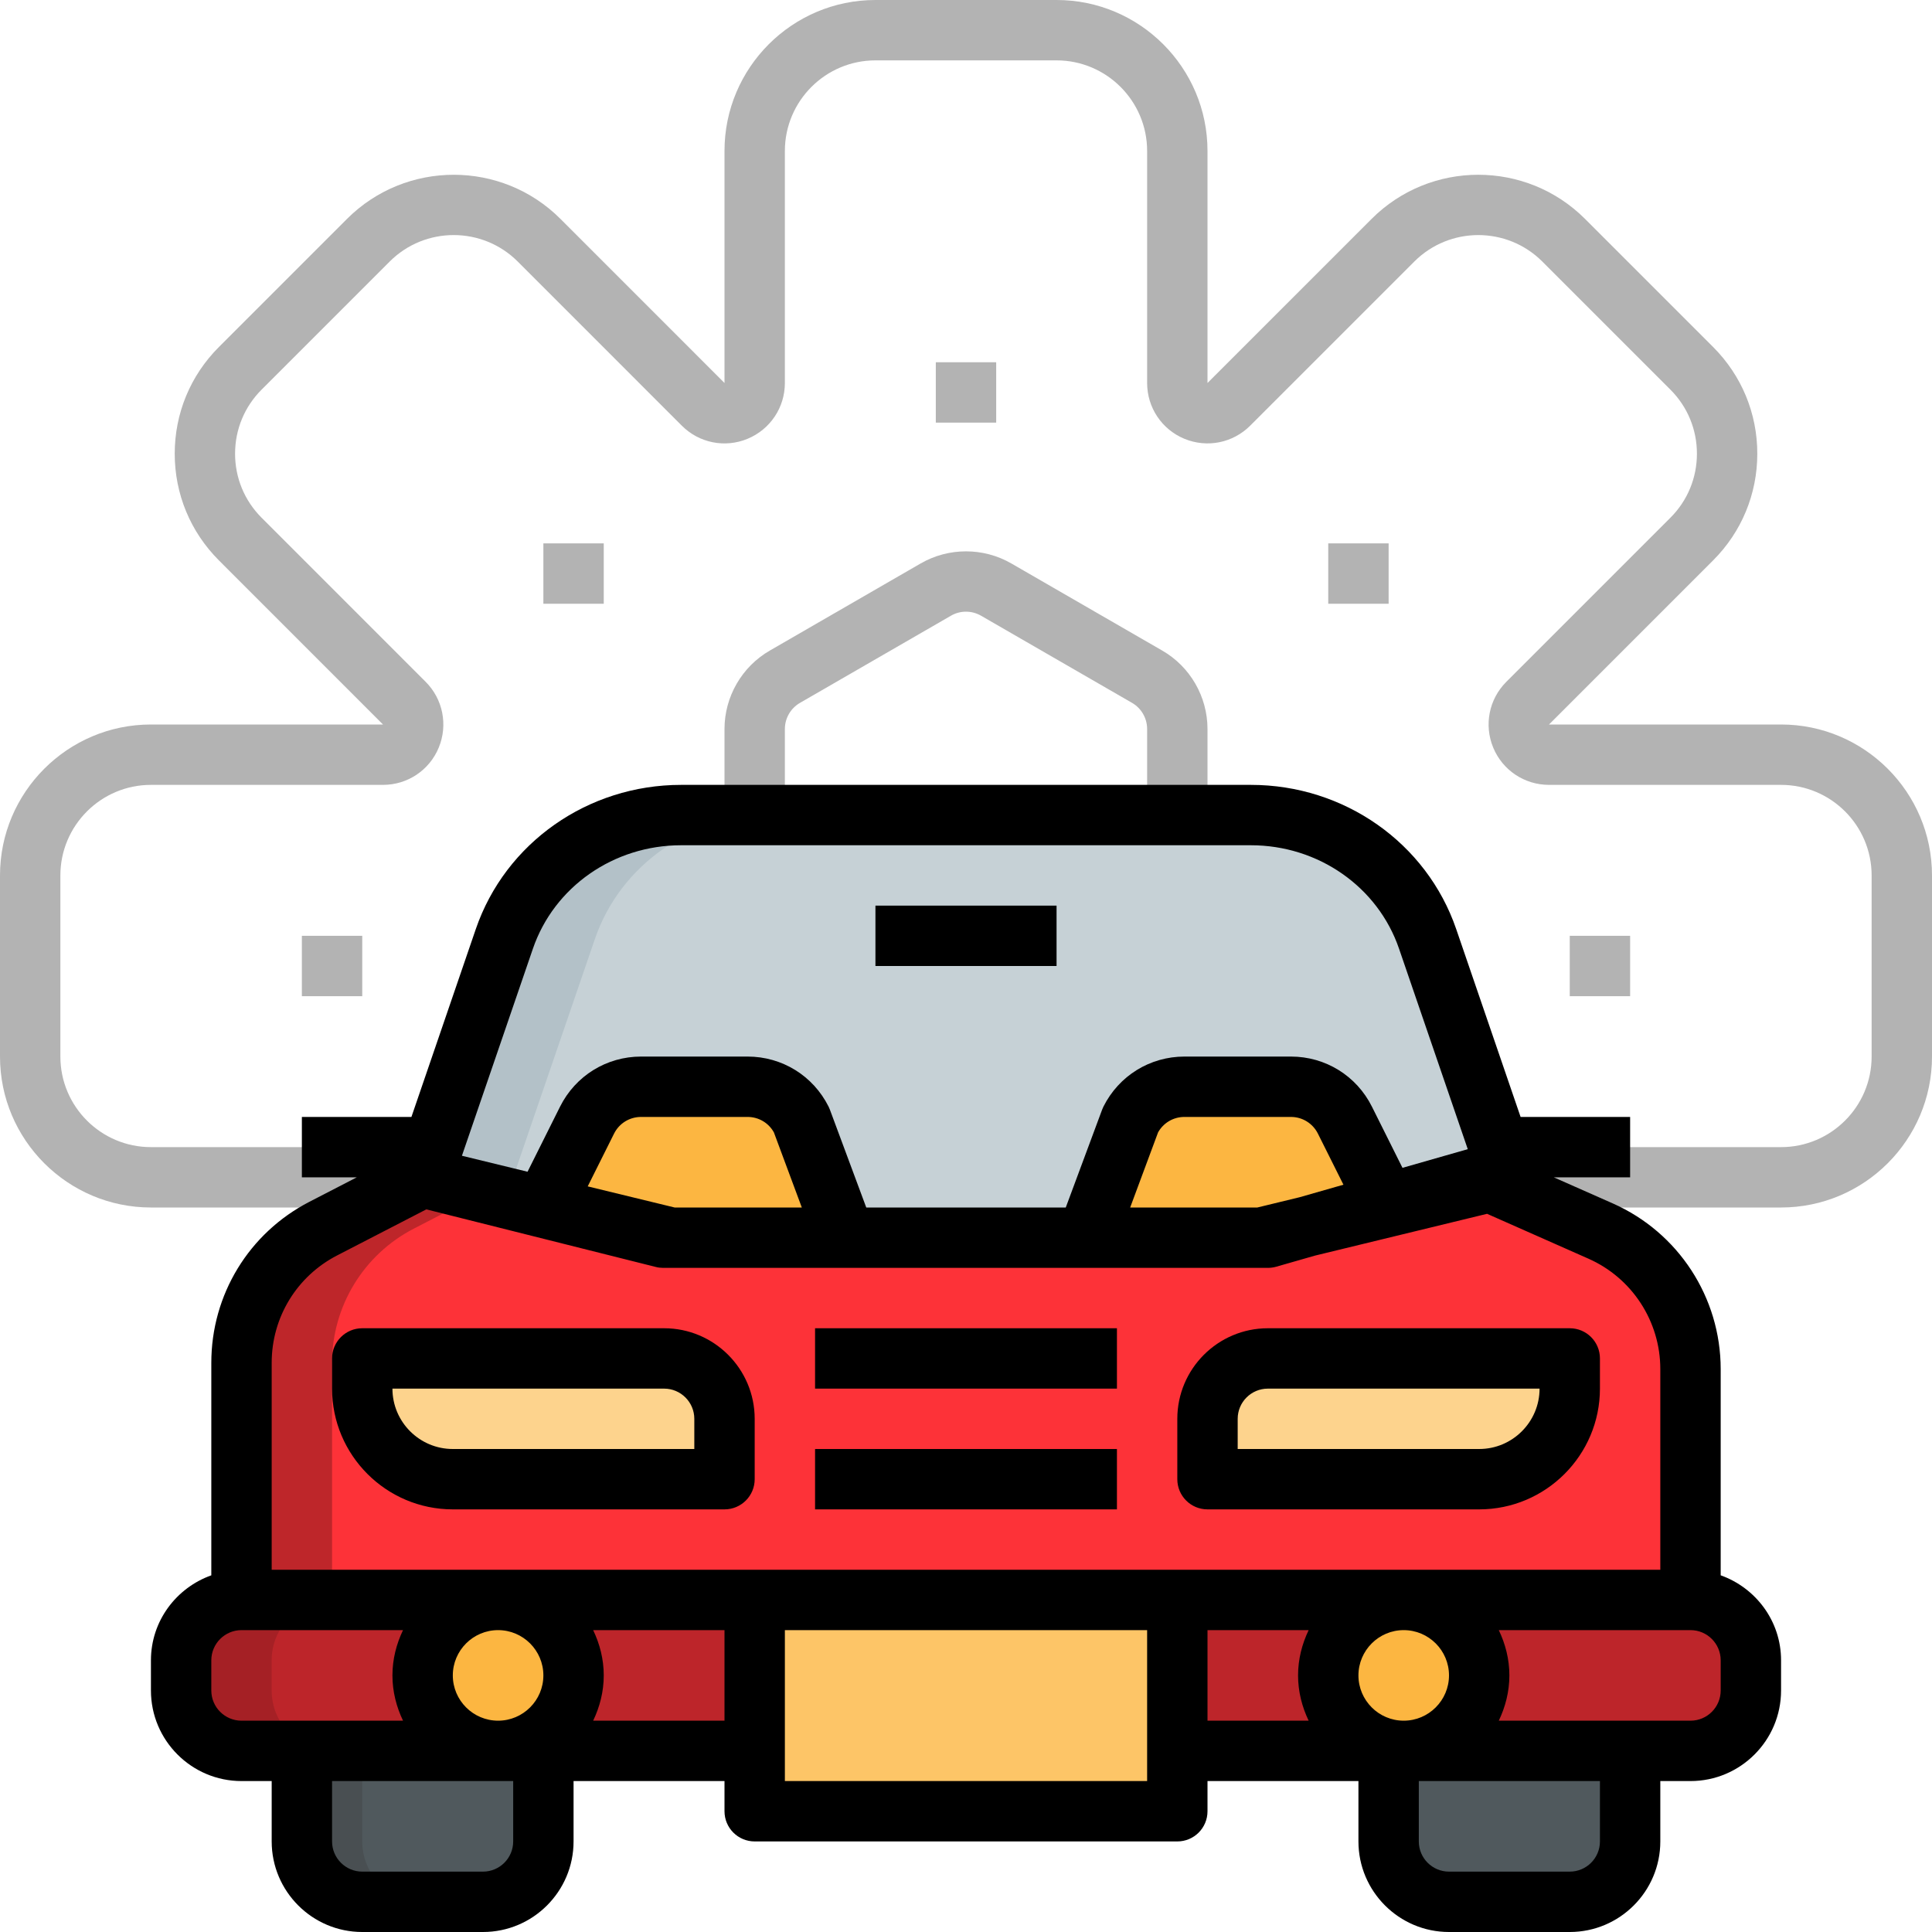
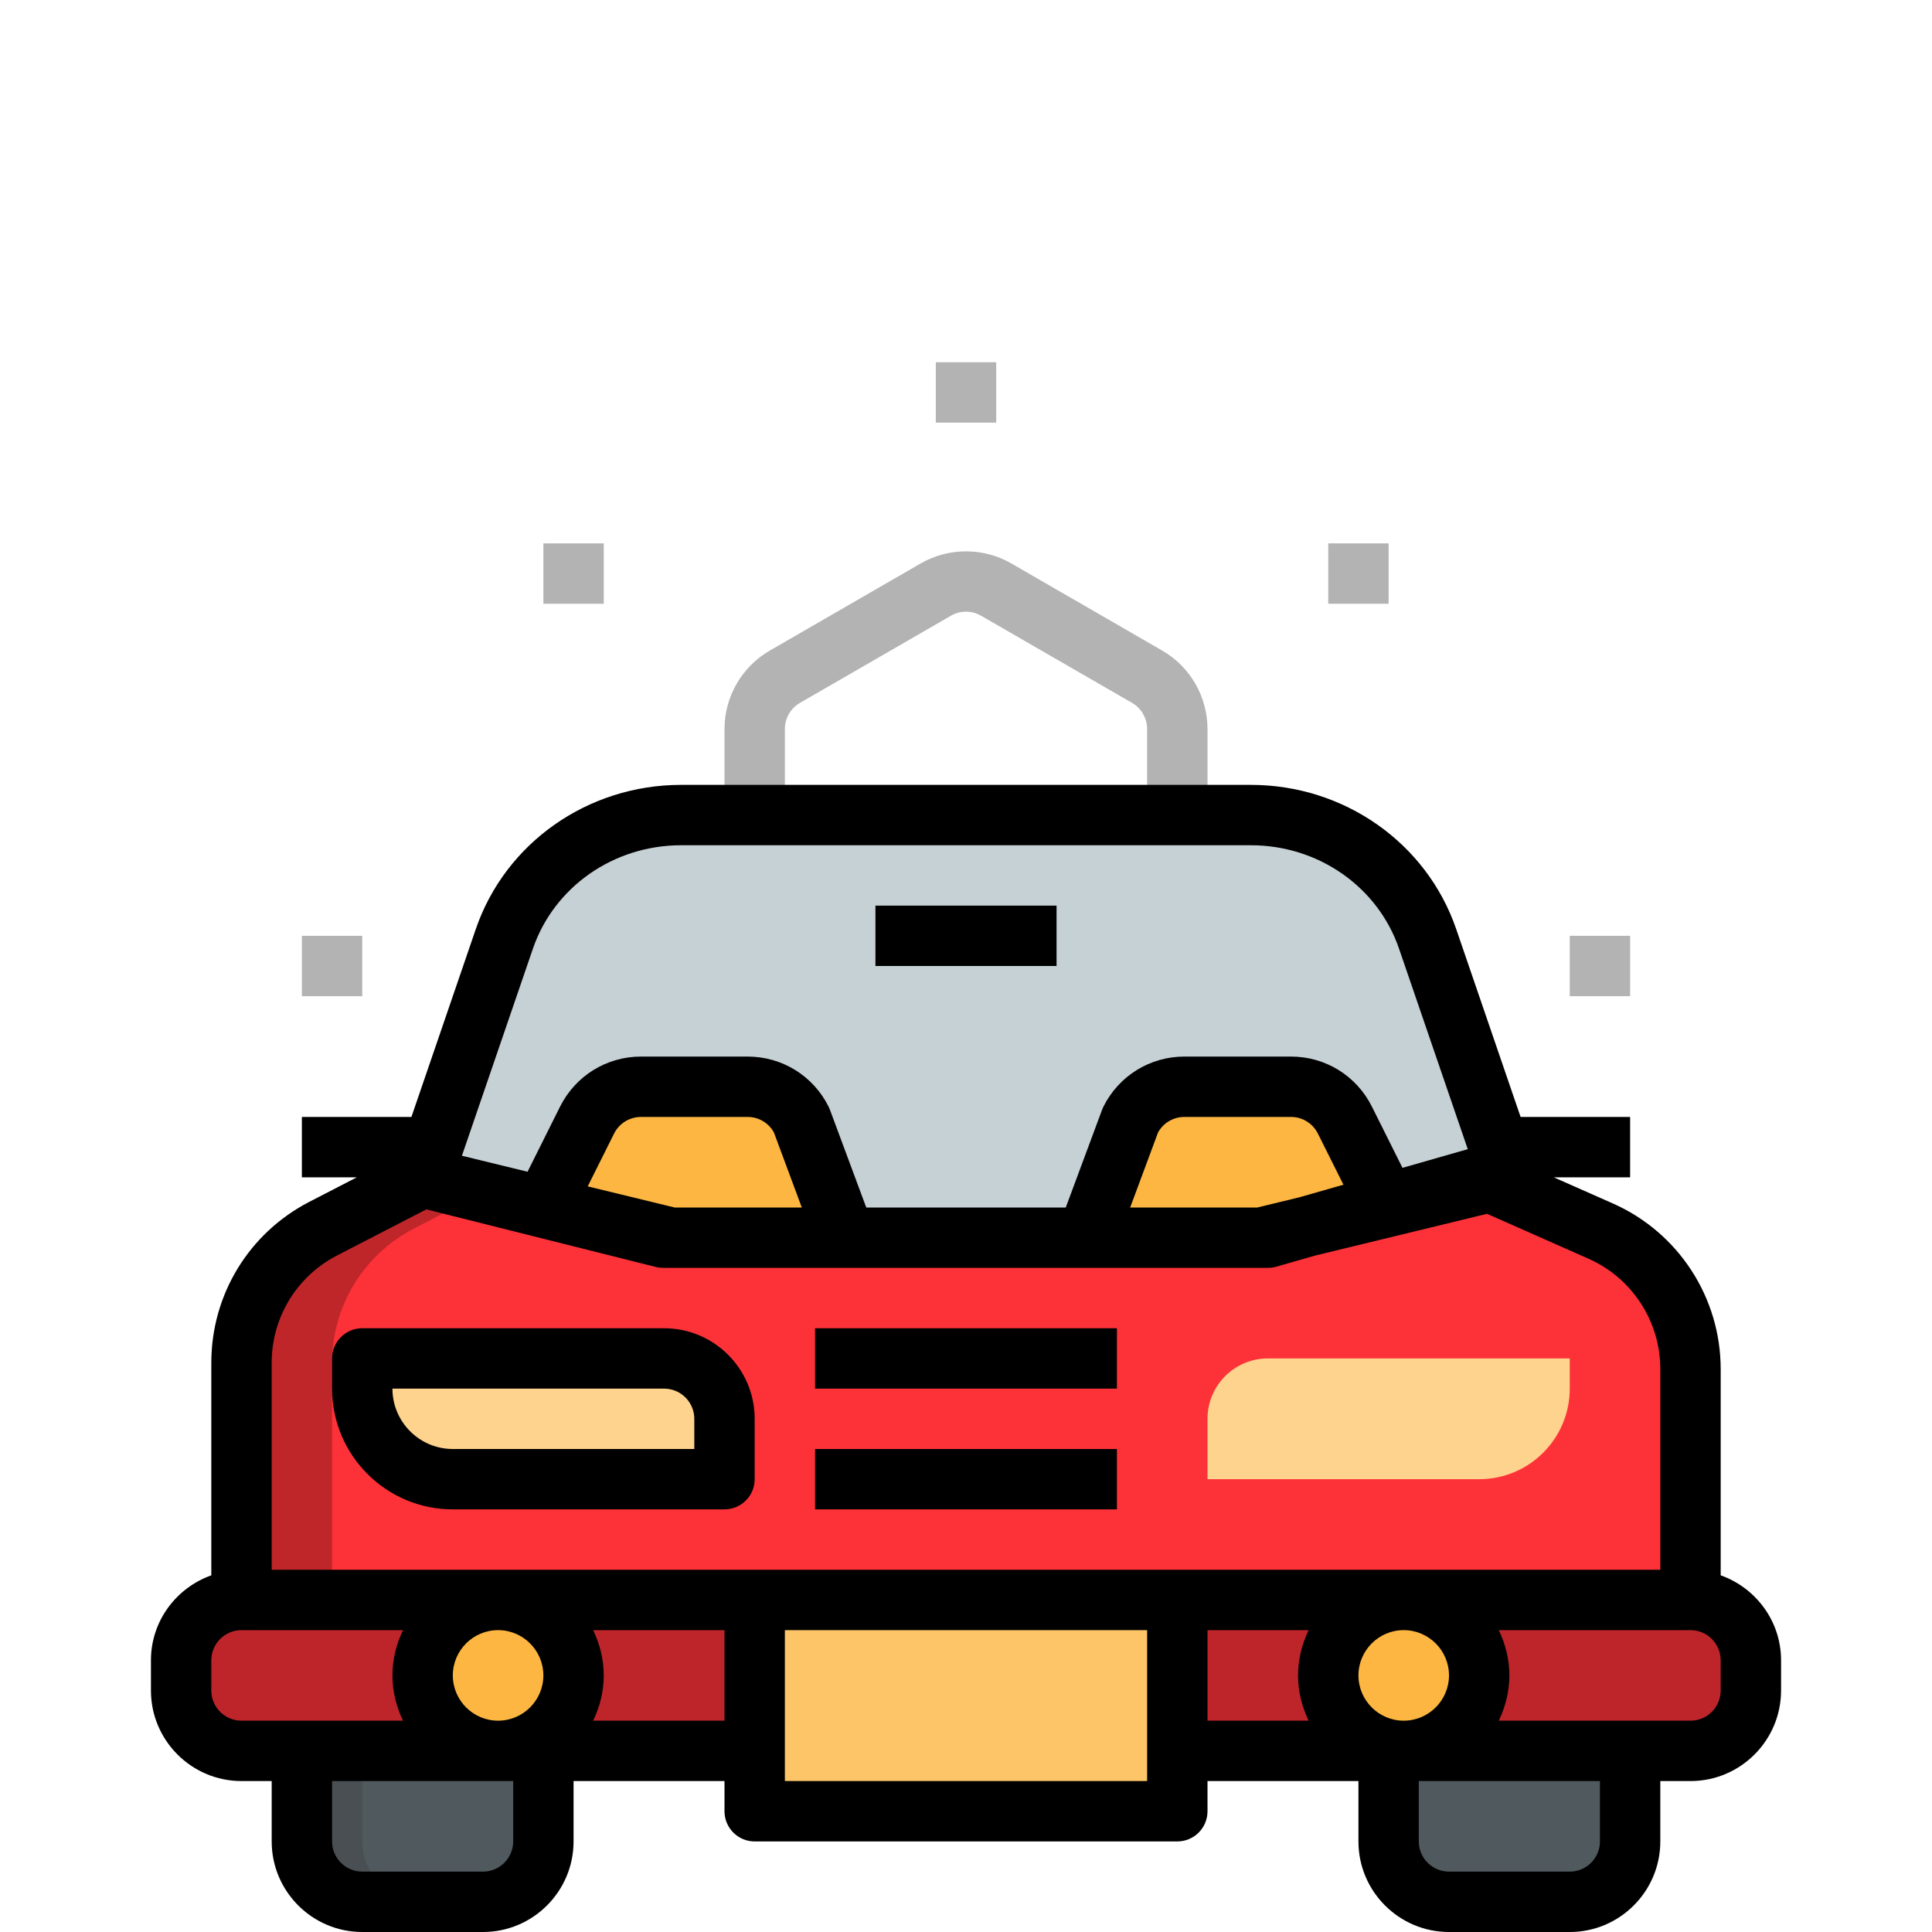
<svg xmlns="http://www.w3.org/2000/svg" xmlns:xlink="http://www.w3.org/1999/xlink" width="384pt" height="384pt" viewBox="0 0 384 384" version="1.1">
  <defs>
    <filter id="alpha" filterUnits="objectBoundingBox" x="0%" y="0%" width="100%" height="100%">
      <feColorMatrix type="matrix" in="SourceGraphic" values="0 0 0 0 1 0 0 0 0 1 0 0 0 0 1 0 0 0 1 0" />
    </filter>
    <mask id="mask0">
      <g filter="url(#alpha)">
-         <rect x="0" y="0" width="384" height="384" style="fill:rgb(0%,0%,0%);fill-opacity:0.502;stroke:none;" />
-       </g>
+         </g>
    </mask>
    <clipPath id="clip1">
-       <rect width="384" height="384" />
-     </clipPath>
+       </clipPath>
    <g id="surface6" clip-path="url(#clip1)">
      <path style=" stroke:none;fill-rule:nonzero;fill:rgb(55.686%,10.98%,12.549%);fill-opacity:1;" d="M 54 336 L 54 330 C 54 323.371 59.371 318 66 318 L 48 318 C 41.371 318 36 323.371 36 330 L 36 336 C 36 342.629 41.371 348 48 348 L 66 348 C 59.371 348 54 342.629 54 336 Z M 54 336 " />
    </g>
    <mask id="mask1">
      <g filter="url(#alpha)">
        <rect x="0" y="0" width="384" height="384" style="fill:rgb(0%,0%,0%);fill-opacity:0.502;stroke:none;" />
      </g>
    </mask>
    <clipPath id="clip2">
      <rect width="384" height="384" />
    </clipPath>
    <g id="surface9" clip-path="url(#clip2)">
-       <path style=" stroke:none;fill-rule:nonzero;fill:rgb(62.745%,69.804%,72.941%);fill-opacity:1;" d="M 118.246 186.617 C 123.289 171.918 137.438 162 153.379 162 L 135.379 162 C 119.441 162 105.289 171.918 100.246 186.617 L 84 234 L 133.375 246 L 151.375 246 L 102 234 Z M 118.246 186.617 " />
-     </g>
+       </g>
    <mask id="mask2">
      <g filter="url(#alpha)">
        <rect x="0" y="0" width="384" height="384" style="fill:rgb(0%,0%,0%);fill-opacity:0.502;stroke:none;" />
      </g>
    </mask>
    <clipPath id="clip3">
      <rect width="384" height="384" />
    </clipPath>
    <g id="surface12" clip-path="url(#clip3)">
      <path style=" stroke:none;fill-rule:nonzero;fill:rgb(25.49%,27.059%,27.843%);fill-opacity:1;" d="M 72 366 L 72 348 L 60 348 L 60 366 C 60 372.629 65.371 378 72 378 L 84 378 C 77.371 378 72 372.629 72 366 Z M 72 366 " />
    </g>
  </defs>
  <g id="surface1">
    <path style=" stroke:none;fill-rule:nonzero;fill:rgb(74.118%,14.51%,16.471%);fill-opacity:1;" d="M 336 348 L 48 348 C 41.371 348 36 342.629 36 336 L 36 330 C 36 323.371 41.371 318 48 318 L 336 318 C 342.629 318 348 323.371 348 330 L 348 336 C 348 342.629 342.629 348 336 348 Z M 336 348 " />
    <use xlink:href="#surface6" mask="url(#mask0)" />
-     <path style=" stroke:none;fill-rule:nonzero;fill:rgb(70.196%,70.196%,70.196%);fill-opacity:1;" d="M 354 240 L 294 240 L 294 228 L 354 228 C 363.926 228 372 219.926 372 210 L 372 174 C 372 164.074 363.926 156 354 156 L 307.879 156 C 303.008 156 298.656 153.098 296.789 148.598 C 294.926 144.098 295.945 138.965 299.395 135.516 L 332.012 102.898 C 335.406 99.504 337.277 94.984 337.277 90.176 C 337.277 85.363 335.406 80.844 332.012 77.449 L 306.551 51.988 C 299.531 44.969 288.121 44.969 281.102 51.988 L 248.484 84.605 C 245.039 88.051 239.91 89.074 235.402 87.211 C 230.902 85.344 228 80.988 228 76.121 L 228 30 C 228 20.074 219.926 12 210 12 L 174 12 C 164.074 12 156 20.074 156 30 L 156 76.121 C 156 80.992 153.09 85.344 148.59 87.211 C 144.102 89.082 138.961 88.055 135.516 84.605 L 102.906 51.988 C 95.879 44.965 84.461 44.969 77.449 51.988 L 51.988 77.449 C 48.594 80.844 46.723 85.363 46.723 90.176 C 46.723 94.984 48.594 99.504 51.988 102.898 L 84.602 135.516 C 88.043 138.961 89.062 144.098 87.203 148.598 C 85.344 153.098 80.988 156 76.121 156 L 30 156 C 20.074 156 12 164.074 12 174 L 12 210 C 12 219.926 20.074 228 30 228 L 90 228 L 90 240 L 30 240 C 13.457 240 0 226.543 0 210 L 0 174 C 0 157.457 13.457 144 30 144 L 76.121 144 L 43.512 111.383 C 37.848 105.719 34.727 98.191 34.727 90.176 C 34.727 82.156 37.848 74.629 43.512 68.965 L 68.969 43.508 C 80.672 31.816 99.703 31.812 111.395 43.508 L 144 76.121 L 144 30 C 144 13.457 157.457 0 174 0 L 210 0 C 226.543 0 240 13.457 240 30 L 240 76.121 L 272.617 43.508 C 284.309 31.812 303.344 31.812 315.035 43.508 L 340.492 68.965 C 346.156 74.629 349.277 82.156 349.277 90.176 C 349.277 98.191 346.156 105.719 340.492 111.383 L 307.879 144 L 354 144 C 370.543 144 384 157.457 384 174 L 384 210 C 384 226.543 370.543 240 354 240 Z M 354 240 " />
    <path style=" stroke:none;fill-rule:nonzero;fill:rgb(70.196%,70.196%,70.196%);fill-opacity:1;" d="M 240 162 L 228 162 L 228 144.895 C 228 142.758 226.855 140.766 225.008 139.703 L 195 122.383 C 193.145 121.312 190.848 121.301 189 122.383 L 159 139.703 C 157.145 140.773 156 142.758 156 144.895 L 156 162 L 144 162 L 144 144.895 C 144 138.48 147.449 132.512 153.008 129.305 L 183 111.984 C 188.551 108.785 195.445 108.785 201 111.984 L 231 129.305 C 236.551 132.496 240 138.473 240 144.895 Z M 240 162 " />
    <path style=" stroke:none;fill-rule:nonzero;fill:rgb(70.196%,70.196%,70.196%);fill-opacity:1;" d="M 186 72 L 198 72 L 198 84 L 186 84 Z M 186 72 " />
    <path style=" stroke:none;fill-rule:nonzero;fill:rgb(70.196%,70.196%,70.196%);fill-opacity:1;" d="M 264 108 L 276 108 L 276 120 L 264 120 Z M 264 108 " />
    <path style=" stroke:none;fill-rule:nonzero;fill:rgb(70.196%,70.196%,70.196%);fill-opacity:1;" d="M 108 108 L 120 108 L 120 120 L 108 120 Z M 108 108 " />
    <path style=" stroke:none;fill-rule:nonzero;fill:rgb(70.196%,70.196%,70.196%);fill-opacity:1;" d="M 312 186 L 324 186 L 324 198 L 312 198 Z M 312 186 " />
    <path style=" stroke:none;fill-rule:nonzero;fill:rgb(70.196%,70.196%,70.196%);fill-opacity:1;" d="M 60 186 L 72 186 L 72 198 L 60 198 Z M 60 186 " />
    <path style=" stroke:none;fill-rule:nonzero;fill:rgb(77.647%,81.961%,83.922%);fill-opacity:1;" d="M 84 234 L 133.375 246 L 250.633 246 L 300 234 L 283.754 186.617 C 278.711 171.918 264.562 162 248.629 162 L 135.371 162 C 119.438 162 105.281 171.918 100.242 186.617 Z M 84 234 " />
    <path style=" stroke:none;fill-rule:nonzero;fill:rgb(77.647%,81.961%,83.922%);fill-opacity:1;" d="M 84 234 L 133.375 246 L 250.633 246 L 300 234 L 283.754 186.617 C 278.711 171.918 264.562 162 248.629 162 L 135.371 162 C 119.438 162 105.281 171.918 100.242 186.617 Z M 84 234 " />
    <use xlink:href="#surface9" mask="url(#mask1)" />
    <path style=" stroke:none;fill-rule:nonzero;fill:rgb(98.824%,71.373%,25.49%);fill-opacity:1;" d="M 108 240.023 L 116.684 222.637 C 118.715 218.566 122.875 216 127.422 216 L 148.586 216 C 153.133 216 157.285 218.566 159.316 222.637 L 168 246 " />
    <path style=" stroke:none;fill-rule:nonzero;fill:rgb(98.824%,71.373%,25.49%);fill-opacity:1;" d="M 276 240.023 L 267.316 222.637 C 265.285 218.566 261.125 216 256.578 216 L 235.414 216 C 230.867 216 226.715 218.566 224.684 222.637 L 216 246 " />
    <path style=" stroke:none;fill-rule:nonzero;fill:rgb(99.216%,19.608%,21.961%);fill-opacity:1;" d="M 150 318 L 48 318 L 48 270.859 C 48 259.633 54.266 249.348 64.234 244.199 L 84 234 L 131.812 246 L 252 246 L 294 234 L 318.137 244.68 C 328.996 249.484 336 260.242 336 272.117 L 336 318 L 234 318 " />
    <path style=" stroke:none;fill-rule:nonzero;fill:rgb(74.51%,14.902%,16.471%);fill-opacity:1;" d="M 82.234 244.207 L 96.113 237.043 L 84 234 L 64.234 244.207 C 54.266 249.355 48 259.637 48 270.859 L 48 318 L 66 318 L 66 270.859 C 66 259.637 72.266 249.355 82.234 244.207 Z M 82.234 244.207 " />
    <path style=" stroke:none;fill-rule:nonzero;fill:rgb(31.373%,34.902%,36.471%);fill-opacity:1;" d="M 96 378 L 72 378 C 65.371 378 60 372.629 60 366 L 60 348 L 108 348 L 108 366 C 108 372.629 102.629 378 96 378 Z M 96 378 " />
    <use xlink:href="#surface12" mask="url(#mask2)" />
    <path style=" stroke:none;fill-rule:nonzero;fill:rgb(31.373%,34.902%,36.471%);fill-opacity:1;" d="M 312 378 L 288 378 C 281.371 378 276 372.629 276 366 L 276 348 L 324 348 L 324 366 C 324 372.629 318.629 378 312 378 Z M 312 378 " />
    <path style=" stroke:none;fill-rule:nonzero;fill:rgb(99.216%,82.745%,55.294%);fill-opacity:1;" d="M 294 294 L 240 294 L 240 282 C 240 275.371 245.371 270 252 270 L 312 270 L 312 276 C 312 285.941 303.941 294 294 294 Z M 294 294 " />
-     <path style=" stroke:none;fill-rule:nonzero;fill:rgb(0%,0%,0%);fill-opacity:1;" d="M 294 300 L 240 300 C 236.684 300 234 297.316 234 294 L 234 282 C 234 272.074 242.074 264 252 264 L 312 264 C 315.316 264 318 266.684 318 270 L 318 276 C 318 289.234 307.234 300 294 300 Z M 246 288 L 294 288 C 300.617 288 306 282.617 306 276 L 252 276 C 248.688 276 246 278.688 246 282 Z M 246 288 " />
    <path style=" stroke:none;fill-rule:nonzero;fill:rgb(99.216%,82.745%,55.294%);fill-opacity:1;" d="M 90 294 L 144 294 L 144 282 C 144 275.371 138.629 270 132 270 L 72 270 L 72 276 C 72 285.941 80.059 294 90 294 Z M 90 294 " />
    <path style=" stroke:none;fill-rule:nonzero;fill:rgb(0%,0%,0%);fill-opacity:1;" d="M 144 300 L 90 300 C 76.766 300 66 289.234 66 276 L 66 270 C 66 266.684 68.688 264 72 264 L 132 264 C 141.926 264 150 272.074 150 282 L 150 294 C 150 297.316 147.312 300 144 300 Z M 78 276 C 78 282.617 83.383 288 90 288 L 138 288 L 138 282 C 138 278.688 135.305 276 132 276 Z M 78 276 " />
    <path style=" stroke:none;fill-rule:nonzero;fill:rgb(98.824%,71.373%,25.49%);fill-opacity:1;" d="M 114 333 C 114 341.285 107.285 348 99 348 C 90.715 348 84 341.285 84 333 C 84 324.715 90.715 318 99 318 C 107.285 318 114 324.715 114 333 Z M 114 333 " />
    <path style=" stroke:none;fill-rule:nonzero;fill:rgb(98.824%,71.373%,25.49%);fill-opacity:1;" d="M 294 333 C 294 341.285 287.285 348 279 348 C 270.715 348 264 341.285 264 333 C 264 324.715 270.715 318 279 318 C 287.285 318 294 324.715 294 333 Z M 294 333 " />
    <path style=" stroke:none;fill-rule:nonzero;fill:rgb(99.216%,77.255%,40.392%);fill-opacity:1;" d="M 150 318 L 234 318 L 234 360 L 150 360 Z M 150 318 " />
    <path style=" stroke:none;fill-rule:nonzero;fill:rgb(0%,0%,0%);fill-opacity:1;" d="M 162 264 L 222 264 L 222 276 L 162 276 Z M 162 264 " />
    <path style=" stroke:none;fill-rule:nonzero;fill:rgb(0%,0%,0%);fill-opacity:1;" d="M 162 288 L 222 288 L 222 300 L 162 300 Z M 162 288 " />
    <path style=" stroke:none;fill-rule:nonzero;fill:rgb(0%,0%,0%);fill-opacity:1;" d="M 174 180 L 210 180 L 210 192 L 174 192 Z M 174 180 " />
    <path style=" stroke:none;fill-rule:nonzero;fill:rgb(0%,0%,0%);fill-opacity:1;" d="M 342 313.105 L 342 272.113 C 342 257.875 333.59 244.957 320.566 239.195 L 308.82 234 L 324 234 L 324 222 L 302.23 222 L 289.434 184.668 C 283.555 167.52 267.148 156 248.629 156 L 135.371 156 C 116.844 156 100.445 167.52 94.566 184.668 L 81.773 222 L 60 222 L 60 234 L 70.922 234 L 61.488 238.871 C 49.469 245.074 42 257.336 42 270.863 L 42 313.109 C 35.035 315.59 30 322.188 30 330 L 30 336 C 30 345.926 38.074 354 48 354 L 54 354 L 54 366 C 54 375.926 62.074 384 72 384 L 96 384 C 105.926 384 114 375.926 114 366 L 114 354 L 144 354 L 144 360 C 144 363.316 146.688 366 150 366 L 234 366 C 237.316 366 240 363.316 240 360 L 240 354 L 270 354 L 270 366 C 270 375.926 278.074 384 288 384 L 312 384 C 321.926 384 330 375.926 330 366 L 330 354 L 336 354 C 345.926 354 354 345.926 354 336 L 354 330 C 354 322.188 348.965 315.59 342 313.105 Z M 249.906 240 L 224.629 240 L 230.172 225.078 C 231.234 223.172 233.219 222 235.414 222 L 256.578 222 C 258.863 222 260.922 223.273 261.949 225.324 L 267.02 235.469 L 258.301 237.961 Z M 105.918 188.562 C 110.137 176.262 121.973 168 135.371 168 L 248.621 168 C 262.02 168 273.859 176.262 278.07 188.562 L 291.73 228.406 L 278.754 232.117 L 272.684 219.961 C 269.617 213.816 263.441 210 256.586 210 L 235.422 210 C 228.559 210 222.391 213.816 219.316 219.949 C 219.223 220.141 219.137 220.34 219.059 220.543 L 211.828 240 L 172.176 240 L 164.945 220.543 C 164.867 220.344 164.785 220.145 164.688 219.949 C 161.617 213.816 155.449 210 148.586 210 L 127.422 210 C 120.559 210 114.391 213.816 111.316 219.953 L 104.855 232.891 L 91.812 229.715 Z M 116.812 235.801 L 122.047 225.316 C 123.07 223.273 125.129 222 127.422 222 L 148.586 222 C 150.781 222 152.766 223.172 153.82 225.078 L 159.367 240 L 134.09 240 Z M 42 336 L 42 330 C 42 326.688 44.695 324 48 324 L 80.105 324 C 78.797 326.734 78 329.766 78 333 C 78 336.234 78.797 339.266 80.105 342 L 48 342 C 44.695 342 42 339.312 42 336 Z M 108 333 C 108 337.961 103.961 342 99 342 C 94.039 342 90 337.961 90 333 C 90 328.039 94.039 324 99 324 C 103.961 324 108 328.039 108 333 Z M 102 366 C 102 369.312 99.305 372 96 372 L 72 372 C 68.695 372 66 369.312 66 366 L 66 354 L 102 354 Z M 117.895 342 C 119.203 339.266 120 336.234 120 333 C 120 329.766 119.203 326.734 117.895 324 L 144 324 L 144 342 Z M 228 354 L 156 354 L 156 324 L 228 324 Z M 150 312 L 54 312 L 54 270.863 C 54 261.848 58.98 253.676 66.988 249.535 L 84.738 240.371 L 130.352 251.82 C 130.828 251.945 131.32 252 131.812 252 L 252 252 C 252.559 252 253.117 251.922 253.645 251.773 L 261.367 249.562 L 295.566 241.254 L 315.715 250.172 C 324.391 254.012 330 262.625 330 272.117 L 330 312 Z M 288 333 C 288 337.961 283.961 342 279 342 C 274.039 342 270 337.961 270 333 C 270 328.039 274.039 324 279 324 C 283.961 324 288 328.039 288 333 Z M 240 324 L 260.105 324 C 258.797 326.734 258 329.766 258 333 C 258 336.234 258.797 339.266 260.105 342 L 240 342 Z M 318 366 C 318 369.312 315.312 372 312 372 L 288 372 C 284.688 372 282 369.312 282 366 L 282 354 L 318 354 Z M 342 336 C 342 339.312 339.312 342 336 342 L 297.895 342 C 299.203 339.266 300 336.234 300 333 C 300 329.766 299.203 326.734 297.895 324 L 336 324 C 339.312 324 342 326.688 342 330 Z M 342 336 " />
  </g>
</svg>